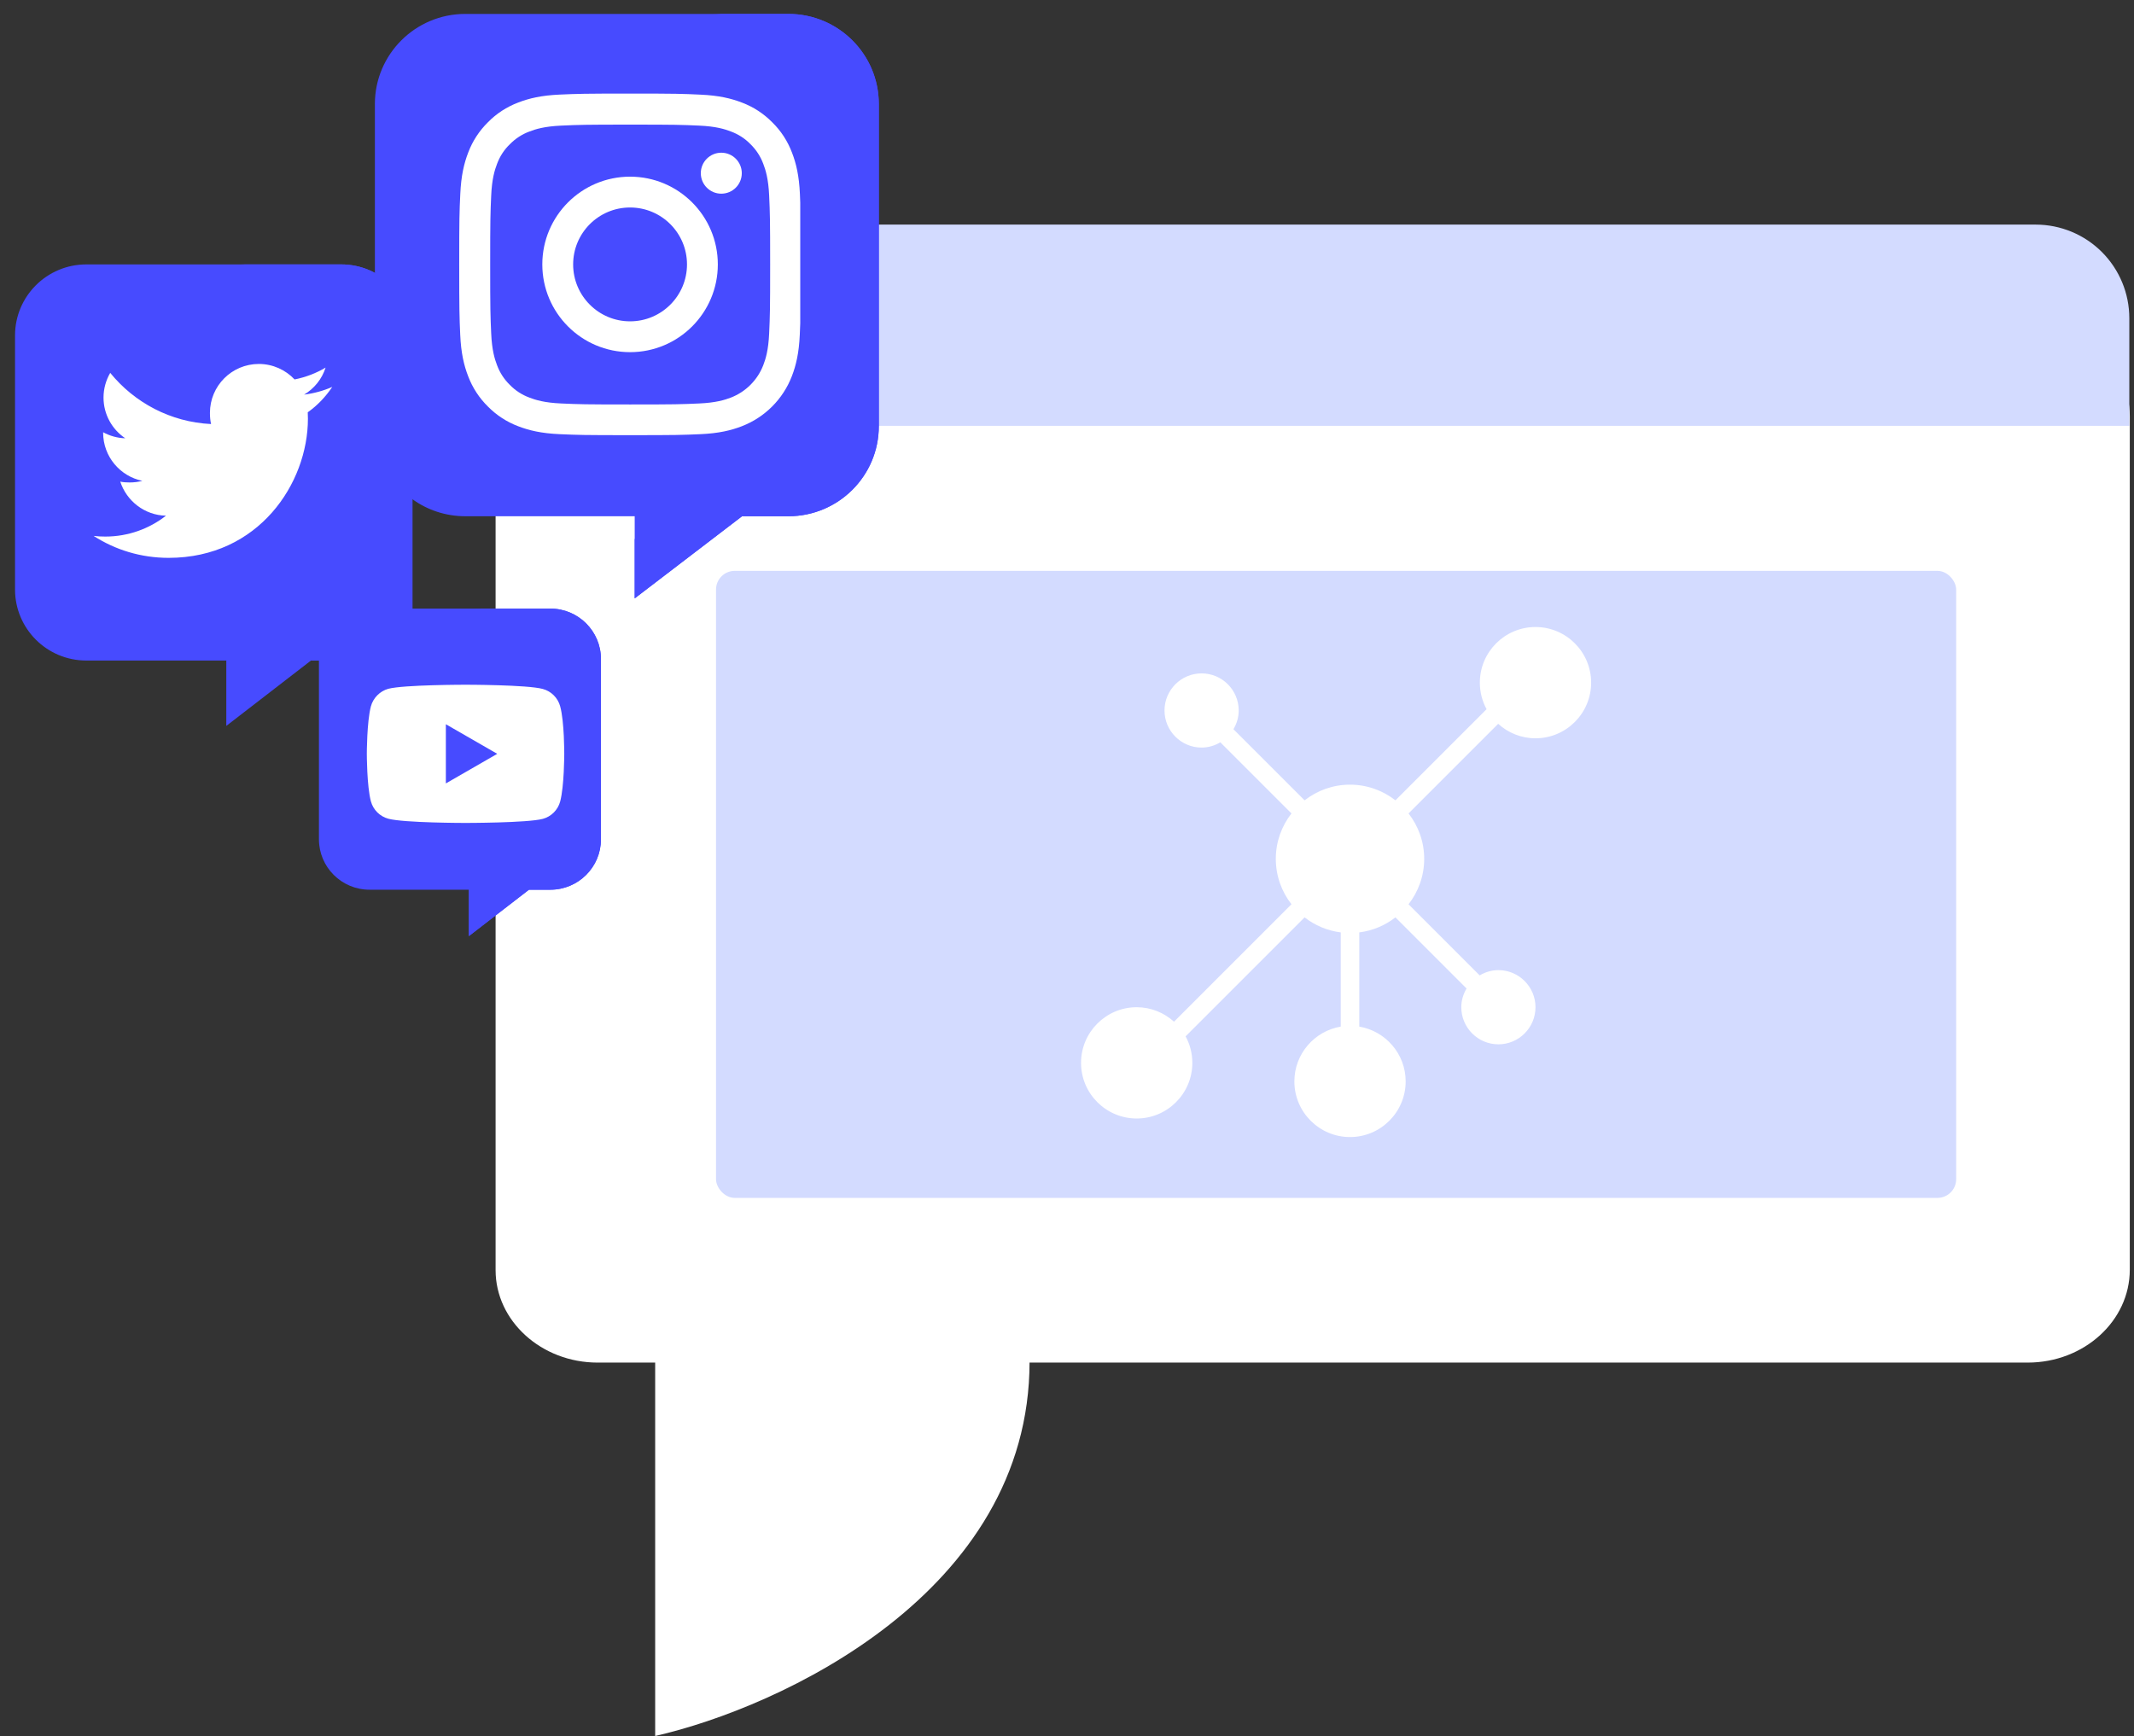
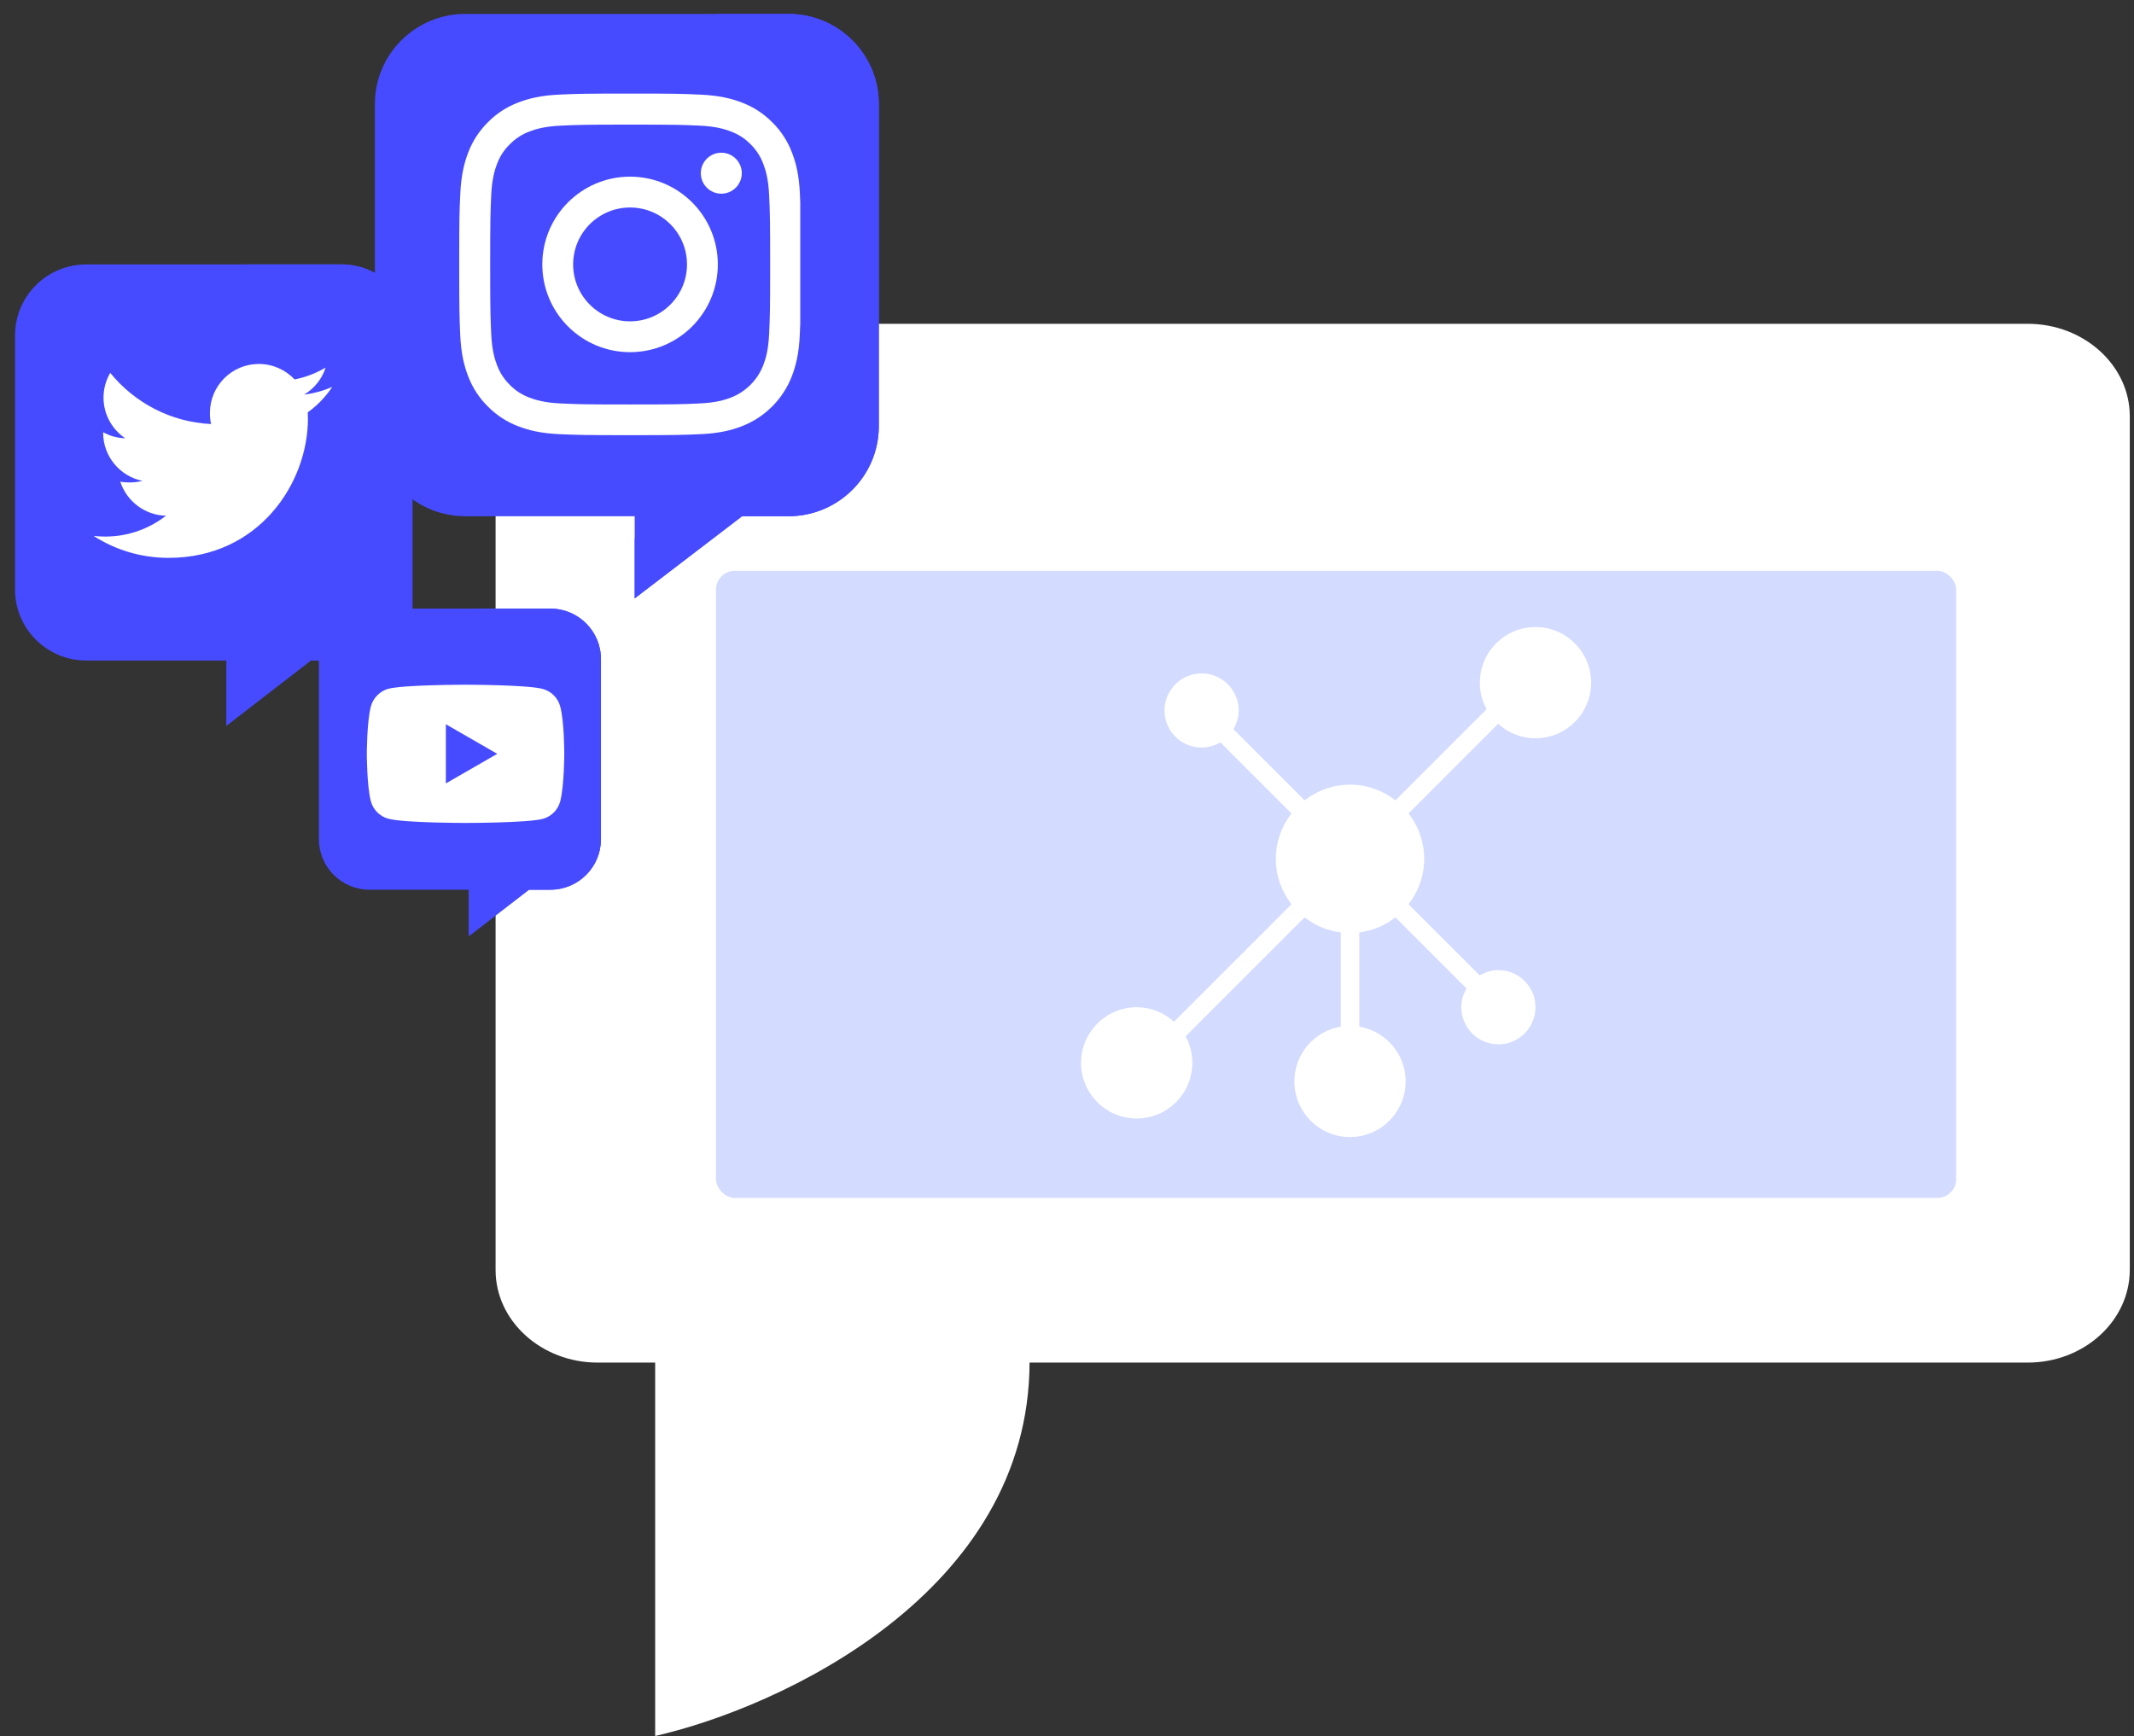
<svg xmlns="http://www.w3.org/2000/svg" width="456" height="371" viewBox="0 0 456 371" fill="none">
  <rect x="0" y="0" width="456" height="371" fill="#333333" stroke="none" />
  <path d="M140 371V291H220C220 340.412 166.667 364.922 140 371Z" fill="white" />
  <path d="M433.3 291.2H127.7C115.7 291.2 105.9 282.316 105.9 271.438V88.96C105.9 78.083 115.7 69.2 127.7 69.2H433.3C445.3 69.2 455.1 78.084 455.1 88.96V271.347C455.1 282.315 445.3 291.199 433.3 291.199V291.2Z" fill="white" />
-   <path d="M106 68.005C106 56.957 114.956 48 126 48H435C440.304 48.003 445.391 50.111 449.141 53.862C452.891 57.614 454.999 62.701 455 68.005V91H106V68.005Z" fill="#D3DBFF" />
  <path d="M88.1 106.67C91.283 108.97 95.196 110.326 99.428 110.326H135.624V127.877L158.569 110.326H168.467C179.138 110.326 187.788 101.703 187.788 91.065V22.236C187.788 11.598 179.138 2.974 168.467 2.974H99.428C88.757 2.974 80.107 11.598 80.107 22.236V106.67H88.1Z" fill="#474BFF" />
  <path d="M168.467 2.974H151.919C162.589 2.974 171.239 11.598 171.239 22.236V91.065C171.239 101.703 162.589 110.326 151.919 110.326H142.02L135.624 115.219V127.877L158.569 110.326H168.467C179.138 110.326 187.788 101.703 187.788 91.065V22.236C187.788 11.598 179.138 2.974 168.467 2.974V2.974Z" fill="#474BFF" />
  <path d="M88.128 141.164V71.697C88.128 63.308 81.307 56.507 72.892 56.507H18.448C10.033 56.507 3.212 63.308 3.212 71.697V125.974C3.212 134.363 10.033 141.164 18.448 141.164H48.357V155.134L66.451 141.164H88.128Z" fill="#474BFF" />
  <path d="M72.892 56.507H51.316C59.731 56.507 66.553 63.308 66.553 71.697V141.164H88.128V71.697C88.128 63.308 81.306 56.507 72.892 56.507V56.507Z" fill="#474BFF" />
  <path d="M117.601 130.065H78.965C72.994 130.065 68.153 134.891 68.153 140.844V179.362C68.153 185.315 72.994 190.141 78.965 190.141H100.19V200.055L113.03 190.141H117.601C123.572 190.141 128.413 185.316 128.413 179.362V140.845C128.413 134.891 123.572 130.065 117.601 130.065V130.065Z" fill="#474BFF" />
  <path d="M117.601 130.065H100.946C106.918 130.065 111.759 134.891 111.759 140.844V179.362C111.759 185.316 106.918 190.141 100.946 190.141H100.19V200.055L113.03 190.141H117.601C123.572 190.141 128.413 185.316 128.413 179.362V140.844C128.413 134.891 123.572 130.065 117.601 130.065Z" fill="#474BFF" />
  <g clip-path="url(#clip0)">
    <path d="M170.928 41.462C170.757 37.583 170.13 34.917 169.232 32.606C168.305 30.153 166.879 27.957 165.01 26.132C163.185 24.278 160.974 22.838 158.55 21.925C156.226 21.027 153.573 20.399 149.695 20.228C145.787 20.043 144.546 20 134.635 20C124.724 20 123.484 20.043 119.59 20.214C115.712 20.385 113.045 21.013 110.735 21.911C108.282 22.838 106.086 24.264 104.26 26.132C102.406 27.957 100.966 30.168 100.053 32.592C99.155 34.917 98.528 37.569 98.357 41.448C98.171 45.355 98.128 46.596 98.128 56.507C98.128 66.418 98.171 67.659 98.342 71.552C98.513 75.431 99.141 78.097 100.039 80.408C100.966 82.861 102.406 85.057 104.26 86.882C106.086 88.736 108.296 90.177 110.72 91.089C113.045 91.988 115.697 92.615 119.576 92.786C123.469 92.957 124.71 93 134.621 93C144.532 93 145.773 92.957 149.666 92.786C153.545 92.615 156.212 91.988 158.522 91.089C163.428 89.192 167.307 85.314 169.203 80.408C170.101 78.084 170.729 75.431 170.9 71.552C171.071 67.659 171.114 66.418 171.114 56.507C171.114 46.596 171.1 45.355 170.928 41.462ZM164.355 71.267C164.198 74.832 163.599 76.757 163.1 78.041C161.873 81.221 159.349 83.745 156.169 84.972C154.885 85.471 152.946 86.07 149.395 86.226C145.545 86.398 144.39 86.44 134.65 86.44C124.91 86.44 123.74 86.398 119.904 86.226C116.339 86.07 114.414 85.471 113.13 84.972C111.548 84.387 110.107 83.46 108.938 82.248C107.726 81.064 106.799 79.638 106.214 78.055C105.715 76.772 105.116 74.832 104.959 71.281C104.788 67.431 104.745 66.276 104.745 56.535C104.745 46.795 104.788 45.626 104.959 41.79C105.116 38.225 105.715 36.3 106.214 35.017C106.799 33.433 107.726 31.993 108.952 30.824C110.135 29.611 111.562 28.684 113.145 28.1C114.428 27.601 116.368 27.002 119.918 26.845C123.769 26.674 124.924 26.631 134.664 26.631C144.418 26.631 145.573 26.674 149.409 26.845C152.975 27.002 154.9 27.601 156.183 28.1C157.766 28.684 159.206 29.611 160.376 30.824C161.588 32.007 162.515 33.433 163.1 35.017C163.599 36.3 164.198 38.239 164.355 41.79C164.526 45.641 164.569 46.795 164.569 56.535C164.569 66.276 164.526 67.416 164.355 71.267Z" fill="white" />
-     <path d="M134.635 37.755C124.283 37.755 115.883 46.154 115.883 56.507C115.883 66.861 124.283 75.26 134.635 75.26C144.989 75.26 153.388 66.861 153.388 56.507C153.388 46.154 144.989 37.755 134.635 37.755ZM134.635 68.672C127.919 68.672 122.471 63.224 122.471 56.507C122.471 49.79 127.919 44.343 134.635 44.343C141.352 44.343 146.8 49.79 146.8 56.507C146.8 63.224 141.352 68.672 134.635 68.672V68.672Z" fill="white" />
+     <path d="M134.635 37.755C124.283 37.755 115.883 46.154 115.883 56.507C115.883 66.861 124.283 75.26 134.635 75.26C144.989 75.26 153.388 66.861 153.388 56.507C153.388 46.154 144.989 37.755 134.635 37.755ZM134.635 68.672C127.919 68.672 122.471 63.224 122.471 56.507C122.471 49.79 127.919 44.343 134.635 44.343C141.352 44.343 146.8 49.79 146.8 56.507C146.8 63.224 141.352 68.672 134.635 68.672V68.672" fill="white" />
    <path d="M158.508 37.013C158.508 39.431 156.548 41.391 154.129 41.391C151.712 41.391 149.751 39.431 149.751 37.013C149.751 34.595 151.712 32.635 154.129 32.635C156.548 32.635 158.508 34.595 158.508 37.013V37.013Z" fill="white" />
  </g>
  <g clip-path="url(#clip1)">
    <path d="M71 82.687C69.103 83.519 67.083 84.07 64.976 84.338C67.143 83.044 68.797 81.01 69.575 78.559C67.554 79.764 65.323 80.615 62.945 81.09C61.026 79.047 58.291 77.781 55.308 77.781C49.519 77.781 44.859 82.48 44.859 88.239C44.859 89.068 44.929 89.865 45.102 90.624C36.409 90.2 28.718 86.034 23.551 79.687C22.649 81.252 22.12 83.044 22.12 84.972C22.12 88.593 23.984 91.803 26.764 93.661C25.084 93.629 23.436 93.142 22.04 92.374C22.04 92.406 22.04 92.447 22.04 92.488C22.04 97.569 25.664 101.789 30.417 102.762C29.566 102.994 28.638 103.106 27.675 103.106C27.006 103.106 26.33 103.068 25.696 102.927C27.051 107.068 30.895 110.112 35.466 110.211C31.909 112.994 27.392 114.67 22.502 114.67C21.645 114.67 20.822 114.632 20 114.527C24.631 117.513 30.12 119.219 36.039 119.219C55.279 119.219 65.798 103.281 65.798 89.467C65.798 89.004 65.782 88.558 65.76 88.115C67.835 86.642 69.578 84.803 71 82.687Z" fill="white" />
  </g>
  <path d="M119.702 150.955C119.216 149.148 117.791 147.723 115.984 147.237C112.683 146.333 99.478 146.333 99.478 146.333C99.478 146.333 86.272 146.333 82.971 147.203C81.199 147.689 79.739 149.148 79.253 150.955C78.384 154.257 78.384 161.102 78.384 161.102C78.384 161.102 78.384 167.983 79.253 171.249C79.74 173.057 81.164 174.481 82.972 174.968C86.307 175.871 99.478 175.871 99.478 175.871C99.478 175.871 112.683 175.871 115.984 175.002C117.792 174.516 119.216 173.091 119.703 171.284C120.572 167.983 120.572 161.137 120.572 161.137C120.572 161.137 120.606 154.257 119.702 150.955V150.955ZM95.273 167.427V154.778L106.254 161.102L95.273 167.427Z" fill="white" />
  <rect x="153" y="122" width="265" height="134" rx="4" fill="#D3DBFF" />
  <path d="M328.109 134C321.551 134 316.218 139.333 316.218 145.891C316.218 147.942 316.739 149.872 317.657 151.559L298.178 171.038C295.492 168.947 292.131 167.691 288.473 167.691C284.814 167.691 281.453 168.947 278.766 171.036L263.567 155.838C264.265 154.658 264.691 153.303 264.691 151.836C264.691 147.464 261.136 143.909 256.764 143.909C252.392 143.909 248.836 147.464 248.836 151.836C248.836 156.208 252.392 159.764 256.764 159.764C258.23 159.764 259.586 159.338 260.765 158.64L275.963 173.839C273.875 176.526 272.618 179.887 272.618 183.545C272.618 187.204 273.875 190.565 275.963 193.25L250.866 218.35C248.753 216.434 245.961 215.255 242.891 215.255C236.333 215.255 231 220.588 231 227.145C231 233.703 236.333 239.036 242.891 239.036C249.449 239.036 254.782 233.703 254.782 227.145C254.782 225.094 254.261 223.164 253.343 221.477L278.768 196.053C280.96 197.757 283.603 198.899 286.493 199.261V219.397C280.878 220.344 276.584 225.227 276.584 231.109C276.584 237.667 281.917 243 288.475 243C295.033 243 300.366 237.667 300.366 231.109C300.366 225.229 296.071 220.346 290.457 219.397V199.261C293.346 198.899 295.99 197.757 298.182 196.053L313.38 211.251C312.681 212.432 312.255 213.788 312.255 215.255C312.255 219.626 315.81 223.182 320.182 223.182C324.554 223.182 328.109 219.626 328.109 215.255C328.109 210.883 324.554 207.327 320.182 207.327C318.715 207.327 317.36 207.753 316.181 208.451L300.982 193.252C303.071 190.565 304.327 187.204 304.327 183.545C304.327 179.887 303.071 176.526 300.982 173.84L320.136 154.686C322.247 156.603 325.039 157.782 328.109 157.782C334.667 157.782 340 152.449 340 145.891C340 139.333 334.667 134 328.109 134Z" fill="white" />
  <defs>
    <clipPath id="clip0">
      <rect width="73" height="73" fill="white" transform="translate(98 20)" />
    </clipPath>
    <clipPath id="clip1">
      <rect width="51" height="51" fill="white" transform="translate(20 73)" />
    </clipPath>
  </defs>
</svg>